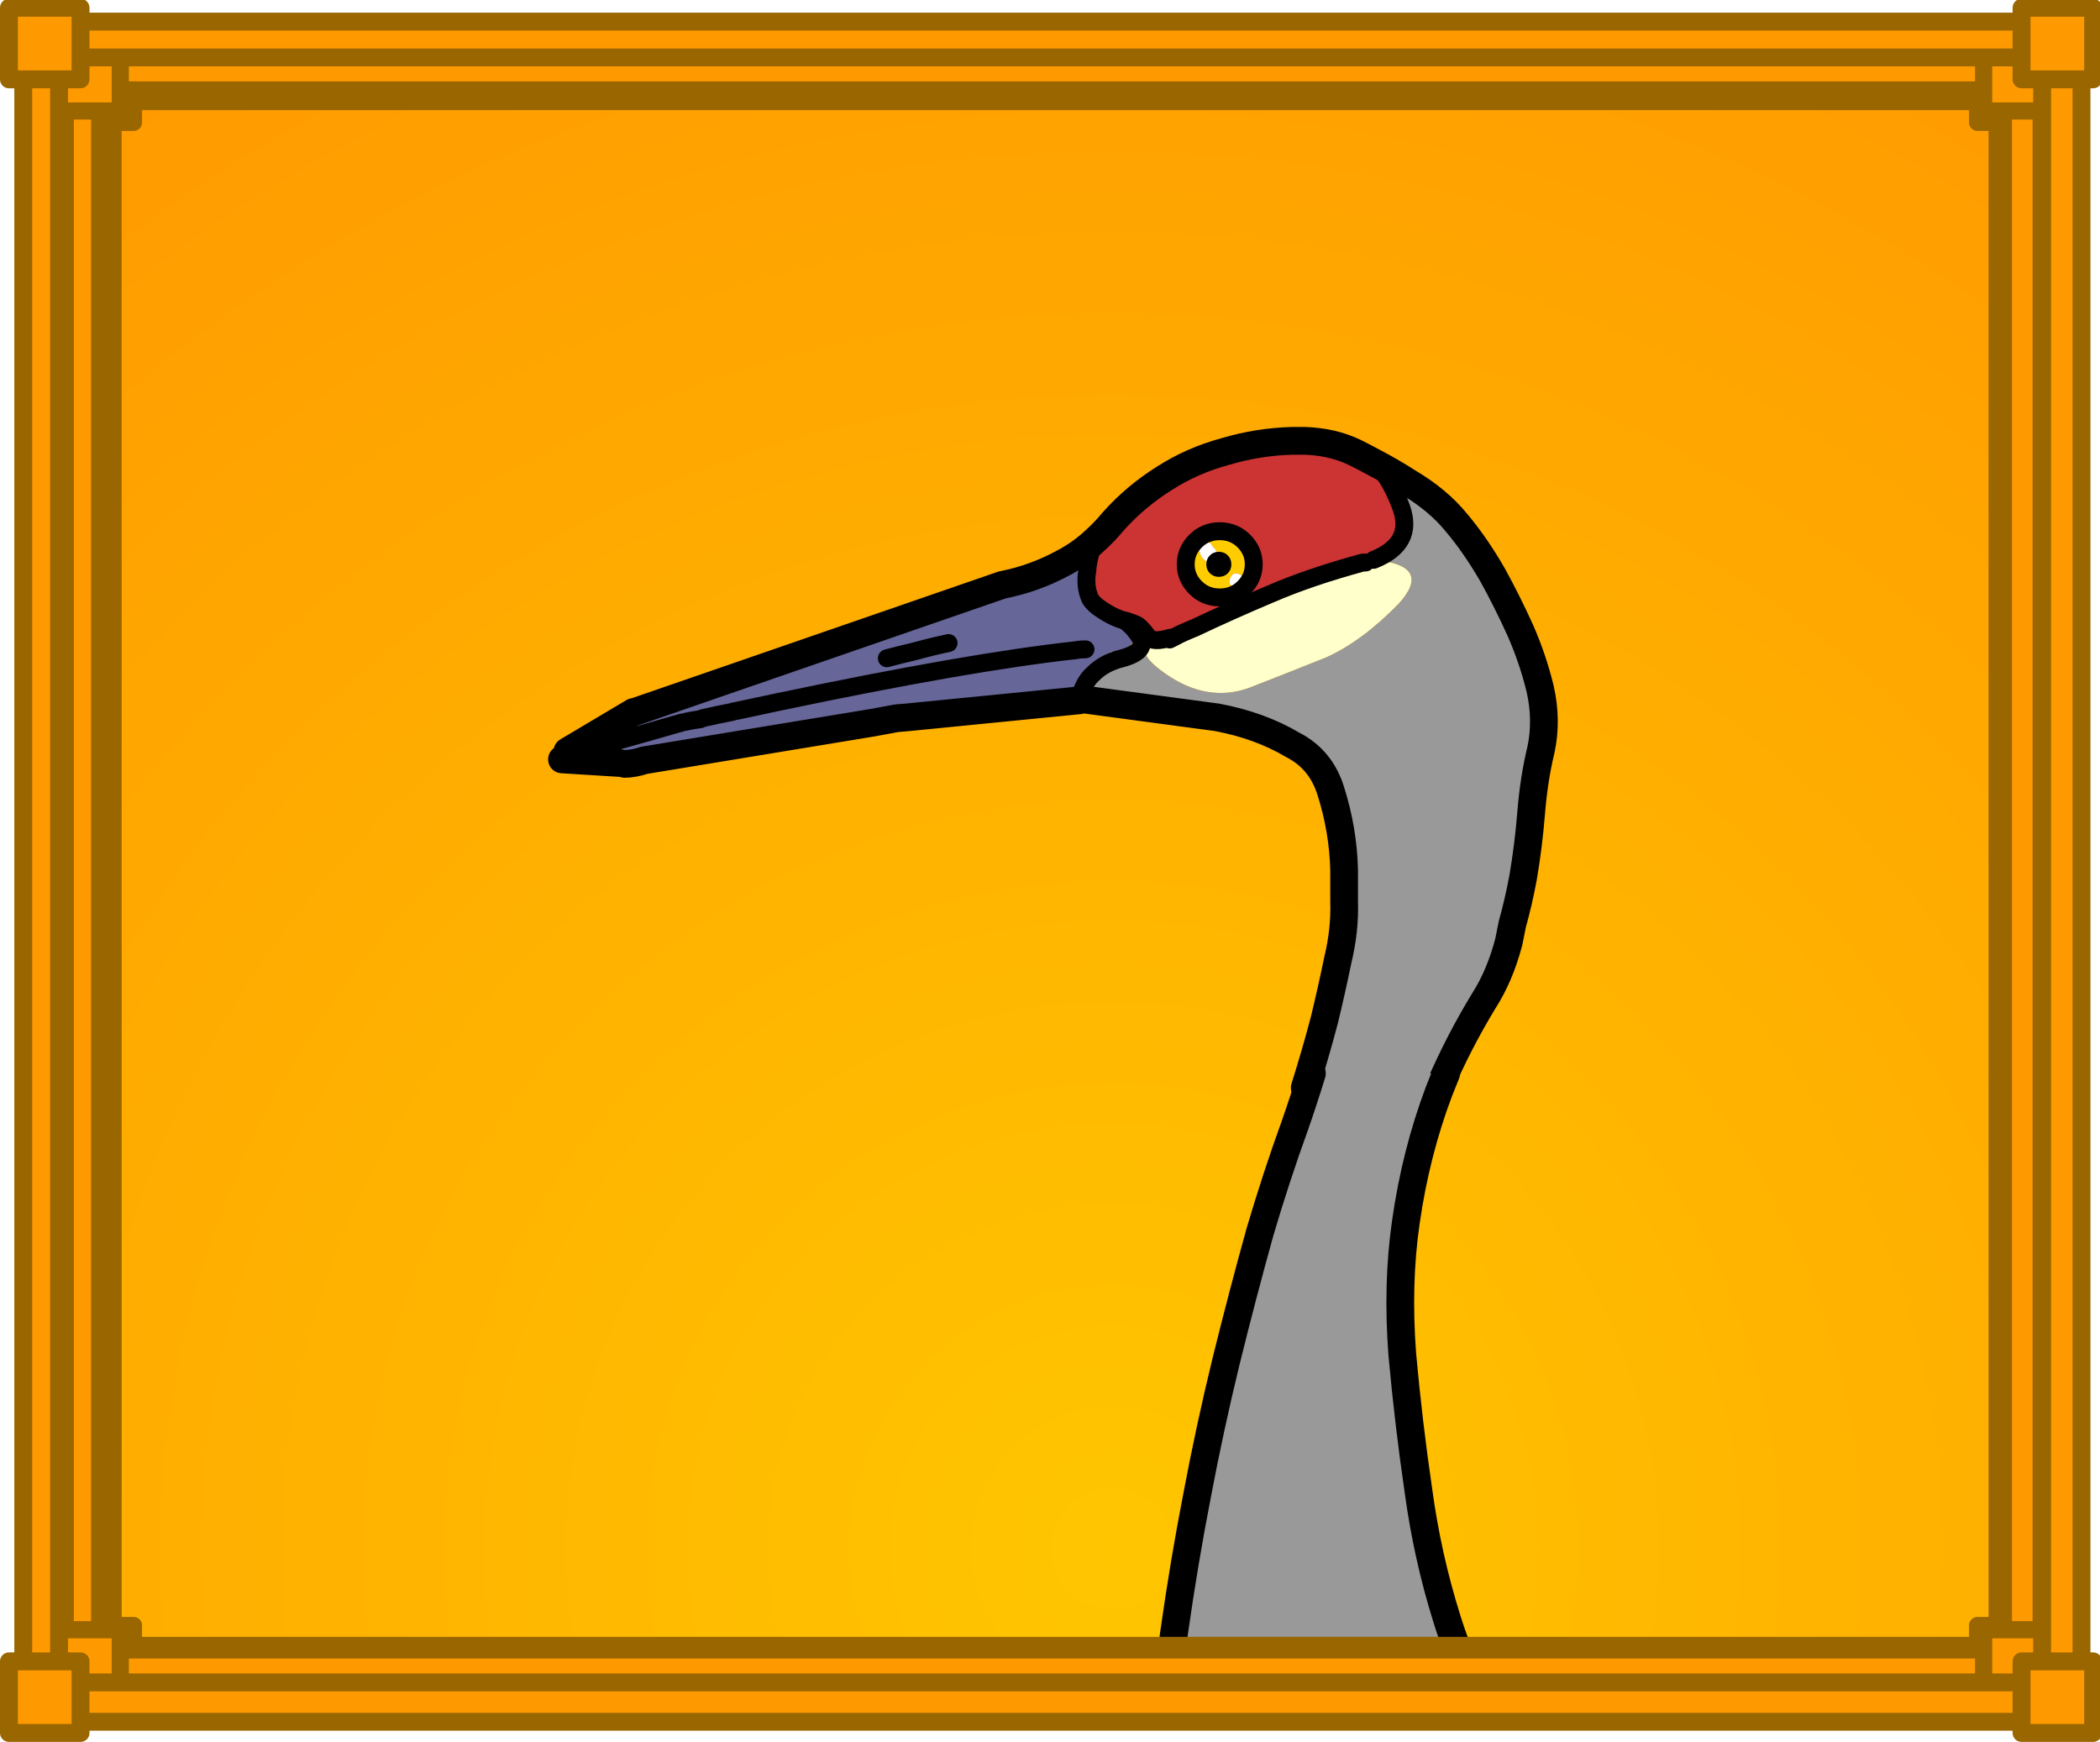
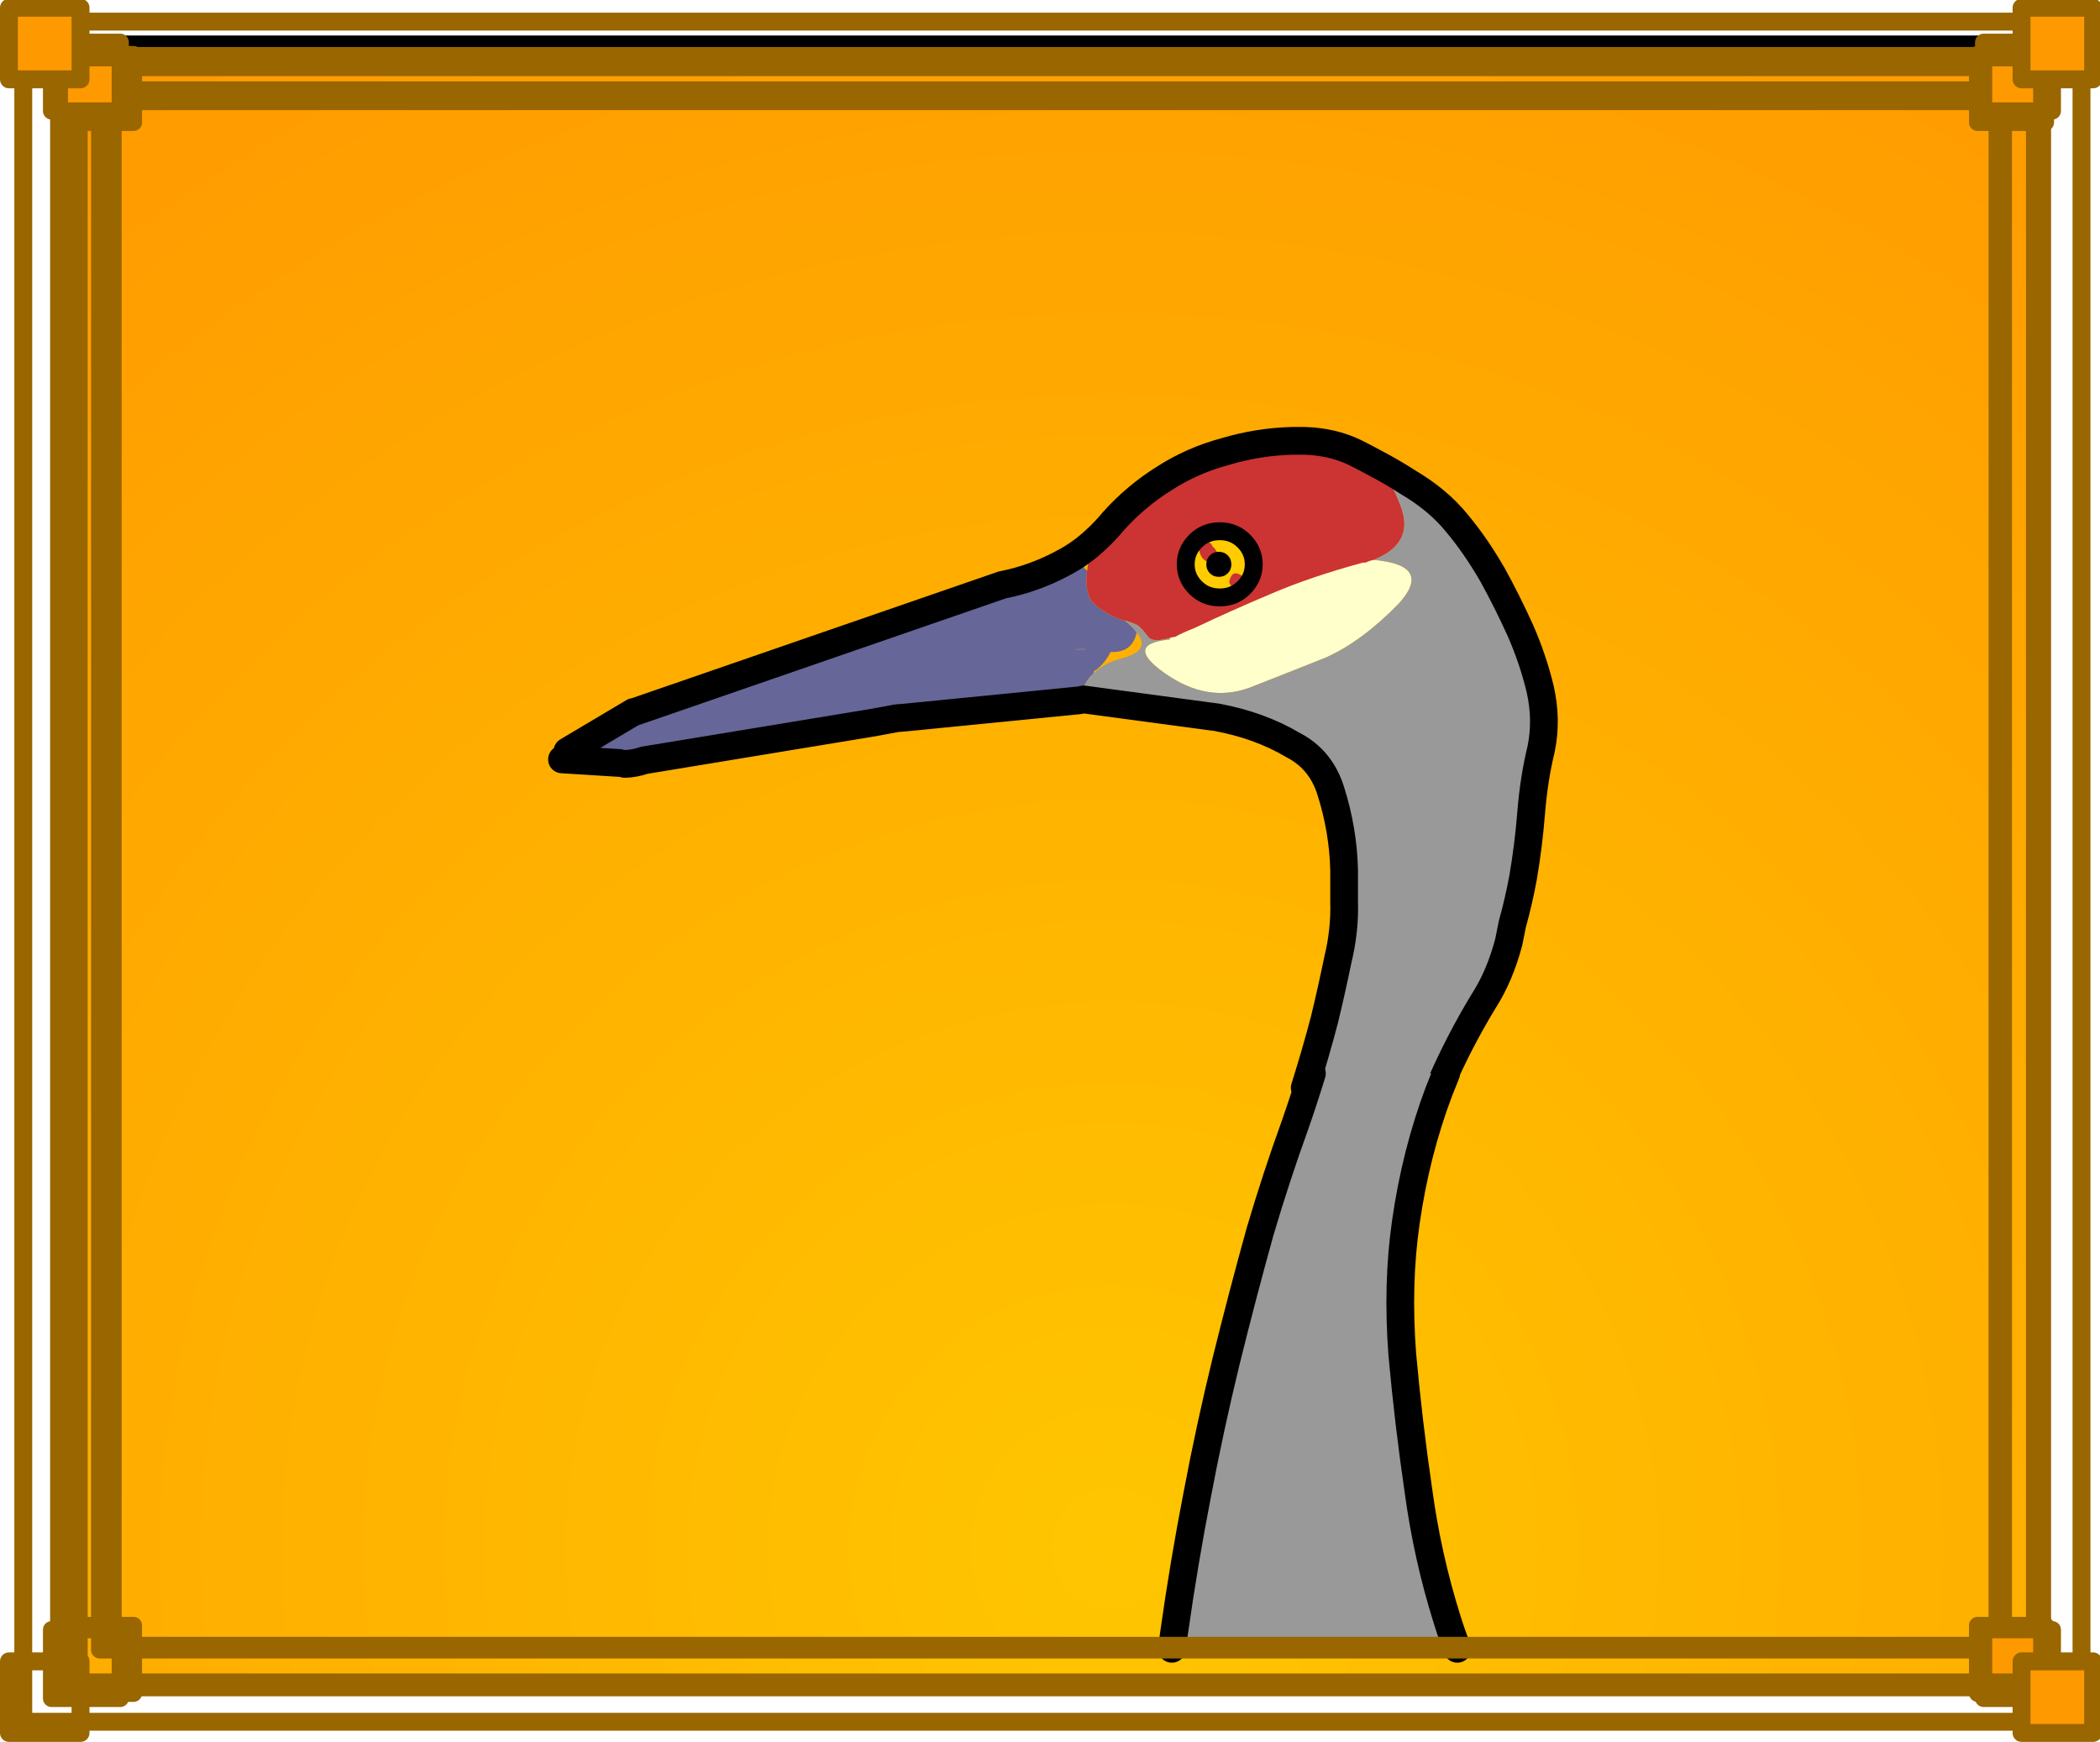
<svg xmlns="http://www.w3.org/2000/svg" xmlns:ns1="http://sodipodi.sourceforge.net/DTD/sodipodi-0.dtd" xmlns:ns2="http://www.inkscape.org/namespaces/inkscape" xmlns:xlink="http://www.w3.org/1999/xlink" version="1.1" preserveAspectRatio="none" x="0px" y="0px" width="352" height="292" viewBox="0 0 352 292" id="svg257" ns1:docname="crane.svg" ns2:version="0.92.2 (5c3e80d, 2017-08-06)">
  <ns1:namedview pagecolor="#ffffff" bordercolor="#666666" borderopacity="1" objecttolerance="10" gridtolerance="10" guidetolerance="10" ns2:pageopacity="0" ns2:pageshadow="2" ns2:window-width="2702" ns2:window-height="1652" id="namedview259" showgrid="false" fit-margin-top="0" fit-margin-left="0" fit-margin-right="0" fit-margin-bottom="0" ns2:zoom="1.6856283" ns2:cx="176.796" ns2:cy="148.54625" ns2:window-x="0" ns2:window-y="0" ns2:window-maximized="0" ns2:current-layer="svg257" />
  <defs id="defs93">
    <radialGradient id="Gradient_1" gradientUnits="userSpaceOnUse" cx="0" cy="0" r="71.65" fx="0" fy="0" gradientTransform="matrix(1,0,0,0.98,59.2,48.3)" spreadMethod="pad">
      <stop offset="0%" stop-color="#FFCCCC" id="stop2" />
      <stop offset="100%" stop-color="#CC99CC" id="stop4" />
    </radialGradient>
    <radialGradient id="Gradient_2" gradientUnits="userSpaceOnUse" cx="0" cy="0" r="101.85" fx="0" fy="0" gradientTransform="translate(62.55,87)" spreadMethod="pad">
      <stop offset="0%" stop-color="#FFC600" id="stop7" />
      <stop offset="100%" stop-color="#FF9900" id="stop9" />
    </radialGradient>
    <filter id="Filter_1" x="-0.2" y="-0.2" width="1.4" height="1.4" style="color-interpolation-filters:sRGB">
      <feColorMatrix in="SourceGraphic" type="matrix" values="0 0 0 0 0 0 0 0 0 0 0 0 0 0 0 0 0 0 0.3 0" result="result1" id="feColorMatrix12" />
    </filter>
    <filter id="Filter_2" x="-0.2" y="-0.2" width="1.4" height="1.4" style="color-interpolation-filters:sRGB">
      <feColorMatrix in="SourceGraphic" type="matrix" values="0.8 0 0 0 0.078 0 0.8 0 0 0.039 0 0 0.8 0 0 0 0 0 1 0" result="result1" id="feColorMatrix15" />
    </filter>
    <g id="Layer0_0_FILL">
      <path d="M 3.5,48.45 Q 3.28,48.785 3.1,49.1 v 44.75 h 0.4 z" id="path18" ns2:connector-curvature="0" style="fill:#ffffff;stroke:none" />
      <path d="M 3.1,49.1 Q 3.28,48.785 3.5,48.45 V 47.6 q -0.22,0.28 -0.4,0.55 z" id="path20" ns2:connector-curvature="0" style="fill:#ffffff;fill-opacity:0.898;stroke:none" />
      <path d="M 3.1,47.3 Q 3.28,47.075 3.5,46.8 V 46.05 Q 3.28,46.275 3.1,46.5 Z" id="path22" ns2:connector-curvature="0" style="fill:#ffffff;fill-opacity:0.698;stroke:none" />
      <path d="m 3.5,47.6 v -0.8 q -0.22,0.275 -0.4,0.5 v 0.85 Q 3.28,47.88 3.5,47.6 Z" id="path24" ns2:connector-curvature="0" style="fill:#ffffff;fill-opacity:0.796;stroke:none" />
-       <path d="M 3.1,45.8 Q 3.28,45.575 3.5,45.4 V 44.7 Q 3.28,44.87 3.1,45.05 Z" id="path26" ns2:connector-curvature="0" style="fill:#ffffff;fill-opacity:0.498;stroke:none" />
      <path d="M 3.5,46.05 V 45.4 q -0.22,0.175 -0.4,0.4 v 0.7 q 0.18,-0.225 0.4,-0.45 z" id="path28" ns2:connector-curvature="0" style="fill:#ffffff;fill-opacity:0.596;stroke:none" />
      <path d="M 3.5,44.7 V 44 q -0.22,0.175 -0.4,0.4 v 0.65 Q 3.28,44.87 3.5,44.7 Z" id="path30" ns2:connector-curvature="0" style="fill:#ffffff;fill-opacity:0.396;stroke:none" />
      <path d="M 3.5,44 V 43.35 Q 3.28,43.52 3.1,43.7 v 0.7 Q 3.28,44.175 3.5,44 Z" id="path32" ns2:connector-curvature="0" style="fill:#ffffff;fill-opacity:0.294;stroke:none" />
      <path d="m 3.5,43.3 v -0.05 q 0.2,-0.2 0.45,-0.35 v -0.55 q -0.2,0.14 -0.4,0.3 -0.25,0.2 -0.45,0.4 V 43.7 Q 3.28,43.52 3.5,43.35 V 43.3 M 114.2,64.95 V 65 q 0.147,0.08 0.3,0.15 v 0 q -0.152,-0.091 -0.3,-0.2 z" id="path34" ns2:connector-curvature="0" style="fill:#ffffff;fill-opacity:0.196;stroke:none" />
      <path d="M 3.5,43.25 V 43.3 Q 3.7,43.1 3.95,42.95 V 42.9 Q 3.7,43.05 3.5,43.25 m 111.4,22.2 V 65.4 q -0.204,-0.122 -0.4,-0.25 -0.153,-0.07 -0.3,-0.15 v 0.05 q 0.337,0.182 0.7,0.4 M 3.1,43.05 q 0.2,-0.2 0.45,-0.4 0.2,-0.16 0.4,-0.3 V 41.7 Q 3.75,41.879 3.55,42.05 3.3,42.2 3.1,42.4 v 0.65 m 111.4,21.5 q -0.152,-0.091 -0.3,-0.2 v 0.6 q 0.148,0.109 0.3,0.2 z" id="path36" ns2:connector-curvature="0" style="fill:#ffffff;fill-opacity:0.094;stroke:none" />
      <path d="M 6.75,3.3 V 2.8 h -3.2 v 39.25 q 0.2,-0.171 0.4,-0.35 V 3.7 H 4.2 V 3.3 h 2.55 m 105,-0.35 h 0.65 V 3.3 h 1.15 V 2.8 h -1.8 z" id="path38" ns2:connector-curvature="0" style="fill:#99ccff;stroke:none" />
      <path d="M 7.4,3.7 V 3.3 H 6.75 4.2 v 0.4 h 3.2 m 105,-0.4 v 0.4 h 1.55 v 0.5 h 0.25 V 3.3 h -0.65 z" id="path40" ns2:connector-curvature="0" style="fill:url(#Gradient_1);stroke:none" />
      <path d="M 113.95,4.2 V 3.7 H 112.4 7.4 4.2 3.95 v 38 0.65 0.55 0.05 Q 3.7,43.1 3.5,43.3 v 0.05 0.65 0.7 0.7 0.65 0.75 0.8 0.85 45.4 0.9 h 111.4 v -29.3 q -0.363,-0.218 -0.7,-0.4 -0.127,-0.082 -0.25,-0.15 z" id="path42" ns2:connector-curvature="0" style="fill:url(#Gradient_2);stroke:none" />
      <path d="m 112.4,2.95 h -0.65 V 2.8 2.45 H 6.75 V 2.8 3.3 H 7.4 v 0.4 h 105 V 3.3 Z" id="path44" ns2:connector-curvature="0" style="fill:#000000;stroke:none" />
    </g>
    <g id="sandhill_crane_head_1_0_Layer0_0_FILL">
      <path d="m -8.65,-2.45 q 0.35,-0.05 0.5,-0.2 l -0.6,0.05 -1.35,0.25 q 0.4,-0.05 0.85,-0.05 0.3,-0.05 0.6,-0.05 m -17.2,1.55 q 0.05,-0.05 0.15,-0.05 0.05,-0.05 0.1,-0.05 0.2,-0.05 0.4,-0.1 -0.05,0 -0.1,0 h -0.05 q -0.1,0 -0.2,0 -0.2,0.05 -0.3,0.15 l -0.55,0.15 q 0.278,-0.061 0.55,-0.1 M 1.8,-6.45 Q 1.65,-6.5 1.5,-6.5 q -0.05,0 -0.15,0.05 -0.05,0 -0.1,0.05 0.25,-0.05 0.55,-0.05 z" id="path47" ns2:connector-curvature="0" style="fill:#6666cc;stroke:none" />
      <path d="m 1.9,-10.85 q -0.1,-0.1 -0.15,-0.1 -0.1,-0.35 -0.5,-0.4 -0.2,0 -0.35,0.2 -0.05,0.05 -0.05,0.1 -0.95,0.3 -1.9,0.7 -0.3,0.15 -0.6,0.3 -0.75,0.15 -1.45,0.45 -0.4,0.2 -0.8,0.35 -1.25,0.4 -2.5,0.75 -0.15,0.05 -0.3,0.05 -0.2,0.05 -0.4,0.15 -0.4,0.15 -0.85,0.25 -3.35,1 -6.65,2.2 -2.65,0.95 -5.3,1.9 -2.15,0.8 -4.3,1.75 -0.8,0.4 -1,1.1 1.45,-0.4 2.5,-0.7 2.05,-0.6 2.15,-0.6 0.45,-0.1 0.85,-0.15 0.05,-0.05 0.1,-0.05 0.85,-0.2 1.65,-0.35 0.1,-0.05 0.2,-0.05 1.2,-0.25 2.35,-0.5 10.7,-2.25 16.65,-2.9 0.05,-0.05 0.1,-0.05 0.1,-0.05 0.15,-0.05 0.15,0 0.3,0.05 -0.3,0 -0.55,0.05 -5.95,0.65 -16.65,2.9 -1.15,0.25 -2.35,0.5 -0.1,0 -0.2,0.05 -0.8,0.15 -1.65,0.35 -0.05,0 -0.1,0.05 -0.4,0.05 -0.85,0.15 -0.1,0 -2.15,0.6 -1.05,0.3 -2.5,0.7 -0.2,0.05 -0.4,0.1 -0.05,0 -0.1,0.05 -0.1,0 -0.15,0.05 -0.15,0.15 -0.05,0.4 0.1,0.25 0.35,0.2 0.3,-0.05 0.6,-0.1 0.3,0.2 0.7,0.3 0.15,0 0.3,0.05 0.5,0 1.1,-0.2 0.2,-0.05 0.4,-0.1 2.55,-0.45 5,-1.1 1,-0.3 2.05,-0.5 0.3,-0.1 0.65,-0.1 0.4,-0.05 0.8,-0.1 1.9,-0.1 3.85,-0.2 l 1.35,-0.25 0.6,-0.05 q 0.1,-0.15 0.15,-0.3 0.35,-0.05 0.7,-0.15 0.1,0 0.2,-0.05 3.75,-0.35 7.5,-0.7 h 0.05 q 0.15,0.05 0.3,0.05 0.2,0 0.25,-0.15 H 1.05 Q 1.4,-4.1 1.7,-4.35 1.9,-4.8 2.25,-5.1 q 0,-0.1 0.05,-0.15 0.05,-0.05 0.1,-0.05 0.5,-0.4 0.8,-1 1.2,0.05 1.45,-1.05 V -7.4 Q 4.45,-7.7 4,-8.05 3.25,-8.25 2.45,-8.85 2.15,-9.1 2.05,-9.3 1.75,-10 1.9,-10.85 m -9.6,4.5 q 0.9,-0.25 1.85,-0.45 -0.95,0.2 -1.85,0.45 -0.85,0.2 -1.6,0.4 0.75,-0.2 1.6,-0.4 z" id="path49" ns2:connector-curvature="0" style="fill:#666699;stroke:none" />
      <path d="m 6.8,-7.15 q -0.2,0.1 -0.3,0.15 -2.6,0.25 -0.25,1.9 2.35,1.65 4.7,0.8 2.3,-0.9 4.3,-1.7 2,-0.9 4.05,-3 1.95,-2.15 -1.4,-2.45 -0.25,0.05 -0.45,0.15 H 17.3 q -2.95,0.8 -5.15,1.75 -2.25,0.95 -4.25,1.9 -0.75,0.3 -1.1,0.5 M 6.55,-7.1 Q 6.5,-7.05 6.5,-7 q 0.1,-0.05 0.3,-0.15 -0.1,0 -0.25,0.05 z" id="path51" ns2:connector-curvature="0" style="fill:#ffffcc;stroke:none" />
      <path d="m 16.85,-17.45 q 0.6,0.3 1.15,0.6 -0.3,-0.3 -0.65,-0.5 -1.3,-0.8 -3.3,-0.75 1.55,0.05 2.8,0.65 m 1.15,0.6 q -0.55,-0.3 -1.15,-0.6 -1.25,-0.6 -2.8,-0.65 -0.35,0 -0.7,0 -1.9,0.05 -3.75,0.6 -1.85,0.5 -3.4,1.5 -1.6,1 -2.85,2.4 -0.5,0.6 -1,1.05 -0.4,0.9 -0.45,1.7 -0.15,0.85 0.15,1.55 0.1,0.2 0.4,0.45 0.8,0.6 1.55,0.8 h 0.05 q 0.3,0.1 0.55,0.2 0.25,0.1 0.7,0.7 0.25,0.35 1.25,0.05 0.15,-0.05 0.25,-0.05 0.35,-0.2 1.1,-0.5 2,-0.95 4.25,-1.9 2.2,-0.95 5.15,-1.75 h 0.15 q 0.2,-0.1 0.45,-0.15 2.25,-0.9 1.55,-2.9 -0.6,-1.65 -1.45,-2.5 z" id="path53" ns2:connector-curvature="0" style="fill:#cc3333;stroke:none" />
      <path d="m 19.8,-15.8 q -0.85,-0.55 -1.8,-1.05 0.85,0.85 1.45,2.5 0.7,2 -1.55,2.9 3.35,0.3 1.4,2.45 -2.05,2.1 -4.05,3 -2,0.8 -4.3,1.7 Q 8.6,-3.45 6.25,-5.1 3.9,-6.75 6.5,-7 q 0,-0.05 0.05,-0.1 -1,0.3 -1.25,-0.05 -0.45,-0.6 -0.7,-0.7 -0.25,-0.1 -0.55,-0.2 H 4 q 0.45,0.35 0.65,0.65 0.85,1 -0.8,1.45 -1,0.25 -1.6,0.85 Q 1.9,-4.8 1.7,-4.35 1.55,-4.05 1.45,-3.6 L 1.7,-3.65 q 3.7,0.5 7.45,1 2.4,0.45 4.25,1.55 1.55,0.8 2.1,2.55 0.7,2.2 0.75,4.45 0,0.8 0,1.75 0.05,1.6 -0.35,3.25 -0.35,1.7 -0.75,3.35 -0.5,1.9 -1.1,3.8 h 7.5 q 1.1,-2.55 2.5,-4.85 0.9,-1.4 1.4,-3.3 0.1,-0.5 0.2,-1 0.35,-1.25 0.6,-2.6 0.3,-1.75 0.45,-3.6 0.15,-1.9 0.55,-3.55 0.35,-1.65 -0.05,-3.4 -0.4,-1.65 -1.1,-3.25 -0.75,-1.65 -1.55,-3.1 -0.95,-1.65 -2,-2.9 -1.05,-1.3 -2.75,-2.3 z" id="path55" ns2:connector-curvature="0" style="fill:#999999;stroke:none" />
    </g>
    <g id="sandhill_crane_head_1_0_Layer0_0_MEMBER_0_FILL">
      <path d="m 9.3,-13.05 q -0.8,0 -1.35,0.55 -0.55,0.55 -0.55,1.3 0,0.75 0.55,1.3 0.55,0.55 1.35,0.55 0.8,0 1.35,-0.55 0.55,-0.55 0.55,-1.3 0,-0.75 -0.55,-1.3 -0.55,-0.55 -1.35,-0.55 m -0.35,0.9 q 0.45,0.4 -0.15,0.75 -0.15,0.1 -0.3,0 -0.3,-0.2 -0.35,-0.65 -0.05,-0.4 0.35,-0.45 0.3,0.05 0.4,0.3 l 0.05,0.05 m 1.6,2.1 q -0.15,0.25 -0.4,0.15 -0.45,-0.15 -0.25,-0.55 0.1,-0.25 0.3,-0.25 0.6,0.1 0.35,0.65 z" id="path58" ns2:connector-curvature="0" style="fill:#ffcc00;stroke:none" />
-       <path d="m 10.15,-9.9 q 0.25,0.1 0.4,-0.15 0.25,-0.55 -0.35,-0.65 -0.2,0 -0.3,0.25 -0.2,0.4 0.25,0.55 M 8.8,-11.4 q 0.6,-0.35 0.15,-0.75 L 8.9,-12.2 q -0.1,-0.25 -0.4,-0.3 -0.4,0.05 -0.35,0.45 0.05,0.45 0.35,0.65 0.15,0.1 0.3,0 z" id="path60" ns2:connector-curvature="0" style="fill:#ffffff;stroke:none" />
    </g>
    <g id="sandhill_crane_head_1_0_Layer0_0_MEMBER_0_MEMBER_0_FILL">
      <path d="m 9.75,-10.7 q 0.2,-0.2 0.2,-0.5 0,-0.3 -0.2,-0.5 -0.2,-0.2 -0.5,-0.2 -0.3,0 -0.5,0.2 -0.2,0.2 -0.2,0.5 0,0.3 0.2,0.5 0.2,0.2 0.5,0.2 0.3,0 0.5,-0.2 z" id="path63" ns2:connector-curvature="0" style="fill:#000000;stroke:none" />
    </g>
    <g id="sandhill_crane_body_0_Layer0_0_FILL">
      <path d="m -22.6,-54.15 q 0.195,-0.505 0.4,-1 h -7.5 q -0.448,1.46 -0.95,2.9 -1.05,2.9 -1.95,5.95 -1,3.6 -1.9,7.25 -0.9,3.7 -1.6,7.4 -0.75,3.85 -1.3,7.75 -0.067,0.45 -0.15,0.9 h 15.95 q -0.29,-0.812 -0.55,-1.65 -1.1,-3.5 -1.6,-7.2 -0.55,-3.75 -0.9,-7.6 -0.3,-3.95 0.2,-7.4 0.55,-3.85 1.85,-7.3 z" id="path66" ns2:connector-curvature="0" style="fill:#999999;stroke:none" />
    </g>
    <g id="interface_framebase_0_Layer0_0_FILL">
-       <path d="m 57.55,-47.45 h -115 v 95 h 115 v -95 m -113,2 h 110.8 v 90.8 h -110.8 z" id="path69" ns2:connector-curvature="0" style="fill:#ff9900;stroke:none" />
-     </g>
+       </g>
    <g id="interface_framebase_0_Layer0_1_FILL">
      <path d="m -54.25,-44.2 v -4 h -4 v 4 z" id="path72" ns2:connector-curvature="0" style="fill:#ff9900;stroke:none" />
    </g>
    <g id="interface_framebase_0_Layer0_2_FILL">
-       <path d="m -54.25,48.2 v -4 h -4 v 4 z" id="path75" ns2:connector-curvature="0" style="fill:#ff9900;stroke:none" />
-     </g>
+       </g>
    <g id="interface_framebase_0_Layer0_3_FILL">
      <path d="m 58.2,-44.2 v -4 h -4 v 4 z" id="path78" ns2:connector-curvature="0" style="fill:#ff9900;stroke:none" />
    </g>
    <g id="interface_framebase_0_Layer0_4_FILL">
      <path d="m 58.2,48.2 v -4 h -4 v 4 z" id="path81" ns2:connector-curvature="0" style="fill:#ff9900;stroke:none" />
    </g>
-     <path id="sandhill_crane_head_1_0_Layer0_0_1_STROKES" d="m 18,-16.85 q 0.85,0.85 1.45,2.5 0.7,2 -1.55,2.9 M 6.55,-7.1 q -1,0.3 -1.25,-0.05 -0.45,-0.6 -0.7,-0.7 -0.25,-0.1 -0.55,-0.2 H 4 q 0.45,0.35 0.65,0.65 0.85,1 -0.8,1.45 -1,0.25 -1.6,0.85 -0.35,0.3 -0.55,0.75 -0.15,0.3 -0.25,0.75 m 0.9,-8.95 q -0.4,0.9 -0.45,1.7 -0.15,0.85 0.15,1.55 0.1,0.2 0.4,0.45 0.8,0.6 1.55,0.8 m 14,-8.8 q -0.3,-0.3 -0.65,-0.5 -1.3,-0.8 -3.3,-0.75 M 6.8,-7.15 q 0.35,-0.2 1.1,-0.5 2,-0.95 4.25,-1.9 2.2,-0.95 5.15,-1.75 h 0.15 M 6.5,-7 q 0.1,-0.05 0.3,-0.15 m -5,0.7 q -0.3,0 -0.55,0.05 -5.95,0.65 -16.65,2.9 -1.15,0.25 -2.35,0.5 -0.1,0 -0.2,0.05 -0.8,0.15 -1.65,0.35 -0.05,0 -0.1,0.05 -0.4,0.05 -0.85,0.15 -0.1,0 -2.15,0.6 -1.05,0.3 -2.5,0.7 -0.2,0.05 -0.4,0.1 -0.05,0 -0.1,0.05 -0.1,0 -0.15,0.05 m -1.3,0.15 h 0.65 l 0.125,-0.05 q 0.253,-0.061 0.525,-0.1 M -9.3,-5.95 q 0.75,-0.2 1.6,-0.4 0.9,-0.25 1.85,-0.45" ns2:connector-curvature="0" style="fill:none;stroke:#000000;stroke-width:1;stroke-linecap:round;stroke-linejoin:round" />
    <path id="sandhill_crane_head_1_0_Layer0_0_2_STROKES" d="m 21.55,18.05 q 1.1,-2.55 2.5,-4.85 0.9,-1.4 1.4,-3.3 0.1,-0.5 0.2,-1 0.35,-1.25 0.6,-2.6 0.3,-1.75 0.45,-3.6 0.15,-1.9 0.55,-3.55 0.35,-1.65 -0.05,-3.4 -0.4,-1.65 -1.1,-3.25 -0.75,-1.65 -1.55,-3.1 -0.95,-1.65 -2,-2.9 -1.05,-1.3 -2.75,-2.3 -0.85,-0.55 -1.8,-1.05 M 1.45,-3.6 1.7,-3.65 q 3.7,0.5 7.45,1 2.4,0.45 4.25,1.55 1.55,0.8 2.1,2.55 0.7,2.2 0.75,4.45 0,0.8 0,1.75 0.05,1.6 -0.35,3.25 -0.35,1.7 -0.75,3.35 -0.5,1.9 -1.1,3.8 M 18,-16.85 q -0.55,-0.3 -1.15,-0.6 -1.25,-0.6 -2.8,-0.65 -0.35,0 -0.7,0 -1.9,0.05 -3.75,0.6 -1.85,0.5 -3.4,1.5 -1.6,1 -2.85,2.4 -0.5,0.6 -1,1.05 m -25.2,12.3 q -0.6,0.2 -1.1,0.2 m 13.85,-2.3 1.35,-0.25 0.6,-0.05 m 10.5,-9.9 q -0.8,0.75 -1.75,1.25 -1.65,0.9 -3.45,1.25 l -20.55,7.1 h -0.05 l -3.7,2.2 m 2.9,0.65 -3.2,-0.2 m 17.35,-2.05 -12.75,2.1 m 24.3,-3.35 -9.6,0.95" ns2:connector-curvature="0" style="fill:none;stroke:#000000;stroke-width:1.55;stroke-linecap:round;stroke-linejoin:round" />
    <path id="sandhill_crane_head_1_0_Layer0_0_MEMBER_0_1_STROKES" d="m 9.3,-13.05 q 0.8,0 1.35,0.55 0.55,0.55 0.55,1.3 0,0.75 -0.55,1.3 -0.55,0.55 -1.35,0.55 -0.8,0 -1.35,-0.55 -0.55,-0.55 -0.55,-1.3 0,-0.75 0.55,-1.3 0.55,-0.55 1.35,-0.55 z" ns2:connector-curvature="0" style="fill:none;stroke:#000000;stroke-width:1;stroke-linecap:round;stroke-linejoin:round" />
    <path id="sandhill_crane_body_0_Layer0_0_1_STROKES" d="m -21.575,-23 q -0.315,-0.812 -0.575,-1.65 -1.1,-3.5 -1.6,-7.2 -0.55,-3.75 -0.9,-7.6 -0.3,-3.95 0.2,-7.4 0.55,-3.85 1.85,-7.3 0.195,-0.505 0.4,-1 m -7.5,0 q -0.448,1.46 -0.95,2.9 -1.05,2.9 -1.95,5.95 -1,3.6 -1.9,7.25 -0.9,3.7 -1.6,7.4 -0.75,3.85 -1.3,7.75 -0.067,0.45 -0.125,0.9" ns2:connector-curvature="0" style="fill:none;stroke:#000000;stroke-width:1.55;stroke-linecap:round;stroke-linejoin:round" />
    <path id="interface_framebase_0_Layer0_0_1_STROKES" d="m 55.35,45.375 h -110.8 v -90.8 h 110.8 z m 2.2,2.2 h -115 v -95 h 115 z" ns2:connector-curvature="0" style="fill:none;stroke:#996600;stroke-width:1;stroke-linecap:round;stroke-linejoin:round" />
    <path id="interface_framebase_0_Layer0_1_1_STROKES" d="m -54.25,-48.2 v 4 h -4 v -4 z" ns2:connector-curvature="0" style="fill:none;stroke:#996600;stroke-width:1;stroke-linecap:round;stroke-linejoin:round" />
    <path id="interface_framebase_0_Layer0_2_1_STROKES" d="m -54.25,44.2 v 4 h -4 v -4 z" ns2:connector-curvature="0" style="fill:none;stroke:#996600;stroke-width:1;stroke-linecap:round;stroke-linejoin:round" />
    <path id="interface_framebase_0_Layer0_3_1_STROKES" d="m 58.2,-48.2 v 4 h -4 v -4 z" ns2:connector-curvature="0" style="fill:none;stroke:#996600;stroke-width:1;stroke-linecap:round;stroke-linejoin:round" />
    <path id="interface_framebase_0_Layer0_4_1_STROKES" d="m 58.2,44.2 v 4 h -4 v -4 z" ns2:connector-curvature="0" style="fill:none;stroke:#996600;stroke-width:1;stroke-linecap:round;stroke-linejoin:round" />
  </defs>
  <g id="g97" transform="matrix(3,0,0,3,-1.2,-1.4)">
    <use xlink:href="#Layer0_0_FILL" id="use95" x="0" y="0" width="100%" height="100%" />
  </g>
  <g transform="matrix(3,0,0,3,314.4,598.75)" id="g127">
    <g transform="translate(-45.95,-156.85)" id="g117">
      <g id="g105">
        <use xlink:href="#sandhill_crane_head_1_0_Layer0_0_FILL" id="use99" x="0" y="0" width="100%" height="100%" />
        <use xlink:href="#sandhill_crane_head_1_0_Layer0_0_1_STROKES" id="use101" x="0" y="0" width="100%" height="100%" />
        <use xlink:href="#sandhill_crane_head_1_0_Layer0_0_2_STROKES" id="use103" x="0" y="0" width="100%" height="100%" />
      </g>
      <g id="g111">
        <use xlink:href="#sandhill_crane_head_1_0_Layer0_0_MEMBER_0_FILL" id="use107" x="0" y="0" width="100%" height="100%" />
        <use xlink:href="#sandhill_crane_head_1_0_Layer0_0_MEMBER_0_1_STROKES" id="use109" x="0" y="0" width="100%" height="100%" />
      </g>
      <g id="g115">
        <use xlink:href="#sandhill_crane_head_1_0_Layer0_0_MEMBER_0_MEMBER_0_FILL" id="use113" x="0" y="0" width="100%" height="100%" />
      </g>
    </g>
    <g transform="translate(-1.8,-84.45)" id="g125">
      <g id="g123">
        <use xlink:href="#sandhill_crane_body_0_Layer0_0_FILL" id="use119" x="0" y="0" width="100%" height="100%" />
        <use xlink:href="#sandhill_crane_body_0_Layer0_0_1_STROKES" id="use121" x="0" y="0" width="100%" height="100%" />
      </g>
    </g>
  </g>
  <g transform="matrix(2.85,0,0,2.85,177,146.5)" id="g191">
    <g id="g165">
      <use xlink:href="#interface_framebase_0_Layer0_0_FILL" id="use161" style="filter:url(#Filter_1)" x="0" y="0" width="100%" height="100%" />
      <use xlink:href="#interface_framebase_0_Layer0_0_1_STROKES" id="use163" style="filter:url(#Filter_1)" x="0" y="0" width="100%" height="100%" />
    </g>
    <g id="g171">
      <use xlink:href="#interface_framebase_0_Layer0_1_FILL" id="use167" style="filter:url(#Filter_1)" x="0" y="0" width="100%" height="100%" />
      <use xlink:href="#interface_framebase_0_Layer0_1_1_STROKES" id="use169" style="filter:url(#Filter_1)" x="0" y="0" width="100%" height="100%" />
    </g>
    <g id="g177">
      <use xlink:href="#interface_framebase_0_Layer0_2_FILL" id="use173" style="filter:url(#Filter_1)" x="0" y="0" width="100%" height="100%" />
      <use xlink:href="#interface_framebase_0_Layer0_2_1_STROKES" id="use175" style="filter:url(#Filter_1)" x="0" y="0" width="100%" height="100%" />
    </g>
    <g id="g183">
      <use xlink:href="#interface_framebase_0_Layer0_3_FILL" id="use179" style="filter:url(#Filter_1)" x="0" y="0" width="100%" height="100%" />
      <use xlink:href="#interface_framebase_0_Layer0_3_1_STROKES" id="use181" style="filter:url(#Filter_1)" x="0" y="0" width="100%" height="100%" />
    </g>
    <g id="g189">
      <use xlink:href="#interface_framebase_0_Layer0_4_FILL" id="use185" style="filter:url(#Filter_1)" x="0" y="0" width="100%" height="100%" />
      <use xlink:href="#interface_framebase_0_Layer0_4_1_STROKES" id="use187" style="filter:url(#Filter_1)" x="0" y="0" width="100%" height="100%" />
    </g>
  </g>
  <g transform="matrix(2.88,0,0,2.88,176.4,145.9)" id="g223">
    <g id="g197">
      <use xlink:href="#interface_framebase_0_Layer0_0_FILL" id="use193" style="filter:url(#Filter_2)" x="0" y="0" width="100%" height="100%" />
      <use xlink:href="#interface_framebase_0_Layer0_0_1_STROKES" id="use195" style="filter:url(#Filter_2)" x="0" y="0" width="100%" height="100%" />
    </g>
    <g id="g203">
      <use xlink:href="#interface_framebase_0_Layer0_1_FILL" id="use199" style="filter:url(#Filter_2)" x="0" y="0" width="100%" height="100%" />
      <use xlink:href="#interface_framebase_0_Layer0_1_1_STROKES" id="use201" style="filter:url(#Filter_2)" x="0" y="0" width="100%" height="100%" />
    </g>
    <g id="g209">
      <use xlink:href="#interface_framebase_0_Layer0_2_FILL" id="use205" style="filter:url(#Filter_2)" x="0" y="0" width="100%" height="100%" />
      <use xlink:href="#interface_framebase_0_Layer0_2_1_STROKES" id="use207" style="filter:url(#Filter_2)" x="0" y="0" width="100%" height="100%" />
    </g>
    <g id="g215">
      <use xlink:href="#interface_framebase_0_Layer0_3_FILL" id="use211" style="filter:url(#Filter_2)" x="0" y="0" width="100%" height="100%" />
      <use xlink:href="#interface_framebase_0_Layer0_3_1_STROKES" id="use213" style="filter:url(#Filter_2)" x="0" y="0" width="100%" height="100%" />
    </g>
    <g id="g221">
      <use xlink:href="#interface_framebase_0_Layer0_4_FILL" id="use217" style="filter:url(#Filter_2)" x="0" y="0" width="100%" height="100%" />
      <use xlink:href="#interface_framebase_0_Layer0_4_1_STROKES" id="use219" style="filter:url(#Filter_2)" x="0" y="0" width="100%" height="100%" />
    </g>
  </g>
  <g transform="matrix(3,0,0,3,176.25,145.9)" id="g255">
    <g id="g229">
      <use xlink:href="#interface_framebase_0_Layer0_0_FILL" id="use225" x="0" y="0" width="100%" height="100%" />
      <use xlink:href="#interface_framebase_0_Layer0_0_1_STROKES" id="use227" x="0" y="0" width="100%" height="100%" />
    </g>
    <g id="g235">
      <use xlink:href="#interface_framebase_0_Layer0_1_FILL" id="use231" x="0" y="0" width="100%" height="100%" />
      <use xlink:href="#interface_framebase_0_Layer0_1_1_STROKES" id="use233" x="0" y="0" width="100%" height="100%" />
    </g>
    <g id="g241">
      <use xlink:href="#interface_framebase_0_Layer0_2_FILL" id="use237" x="0" y="0" width="100%" height="100%" />
      <use xlink:href="#interface_framebase_0_Layer0_2_1_STROKES" id="use239" x="0" y="0" width="100%" height="100%" />
    </g>
    <g id="g247">
      <use xlink:href="#interface_framebase_0_Layer0_3_FILL" id="use243" x="0" y="0" width="100%" height="100%" />
      <use xlink:href="#interface_framebase_0_Layer0_3_1_STROKES" id="use245" x="0" y="0" width="100%" height="100%" />
    </g>
    <g id="g253">
      <use xlink:href="#interface_framebase_0_Layer0_4_FILL" id="use249" x="0" y="0" width="100%" height="100%" />
      <use xlink:href="#interface_framebase_0_Layer0_4_1_STROKES" id="use251" x="0" y="0" width="100%" height="100%" />
    </g>
  </g>
</svg>